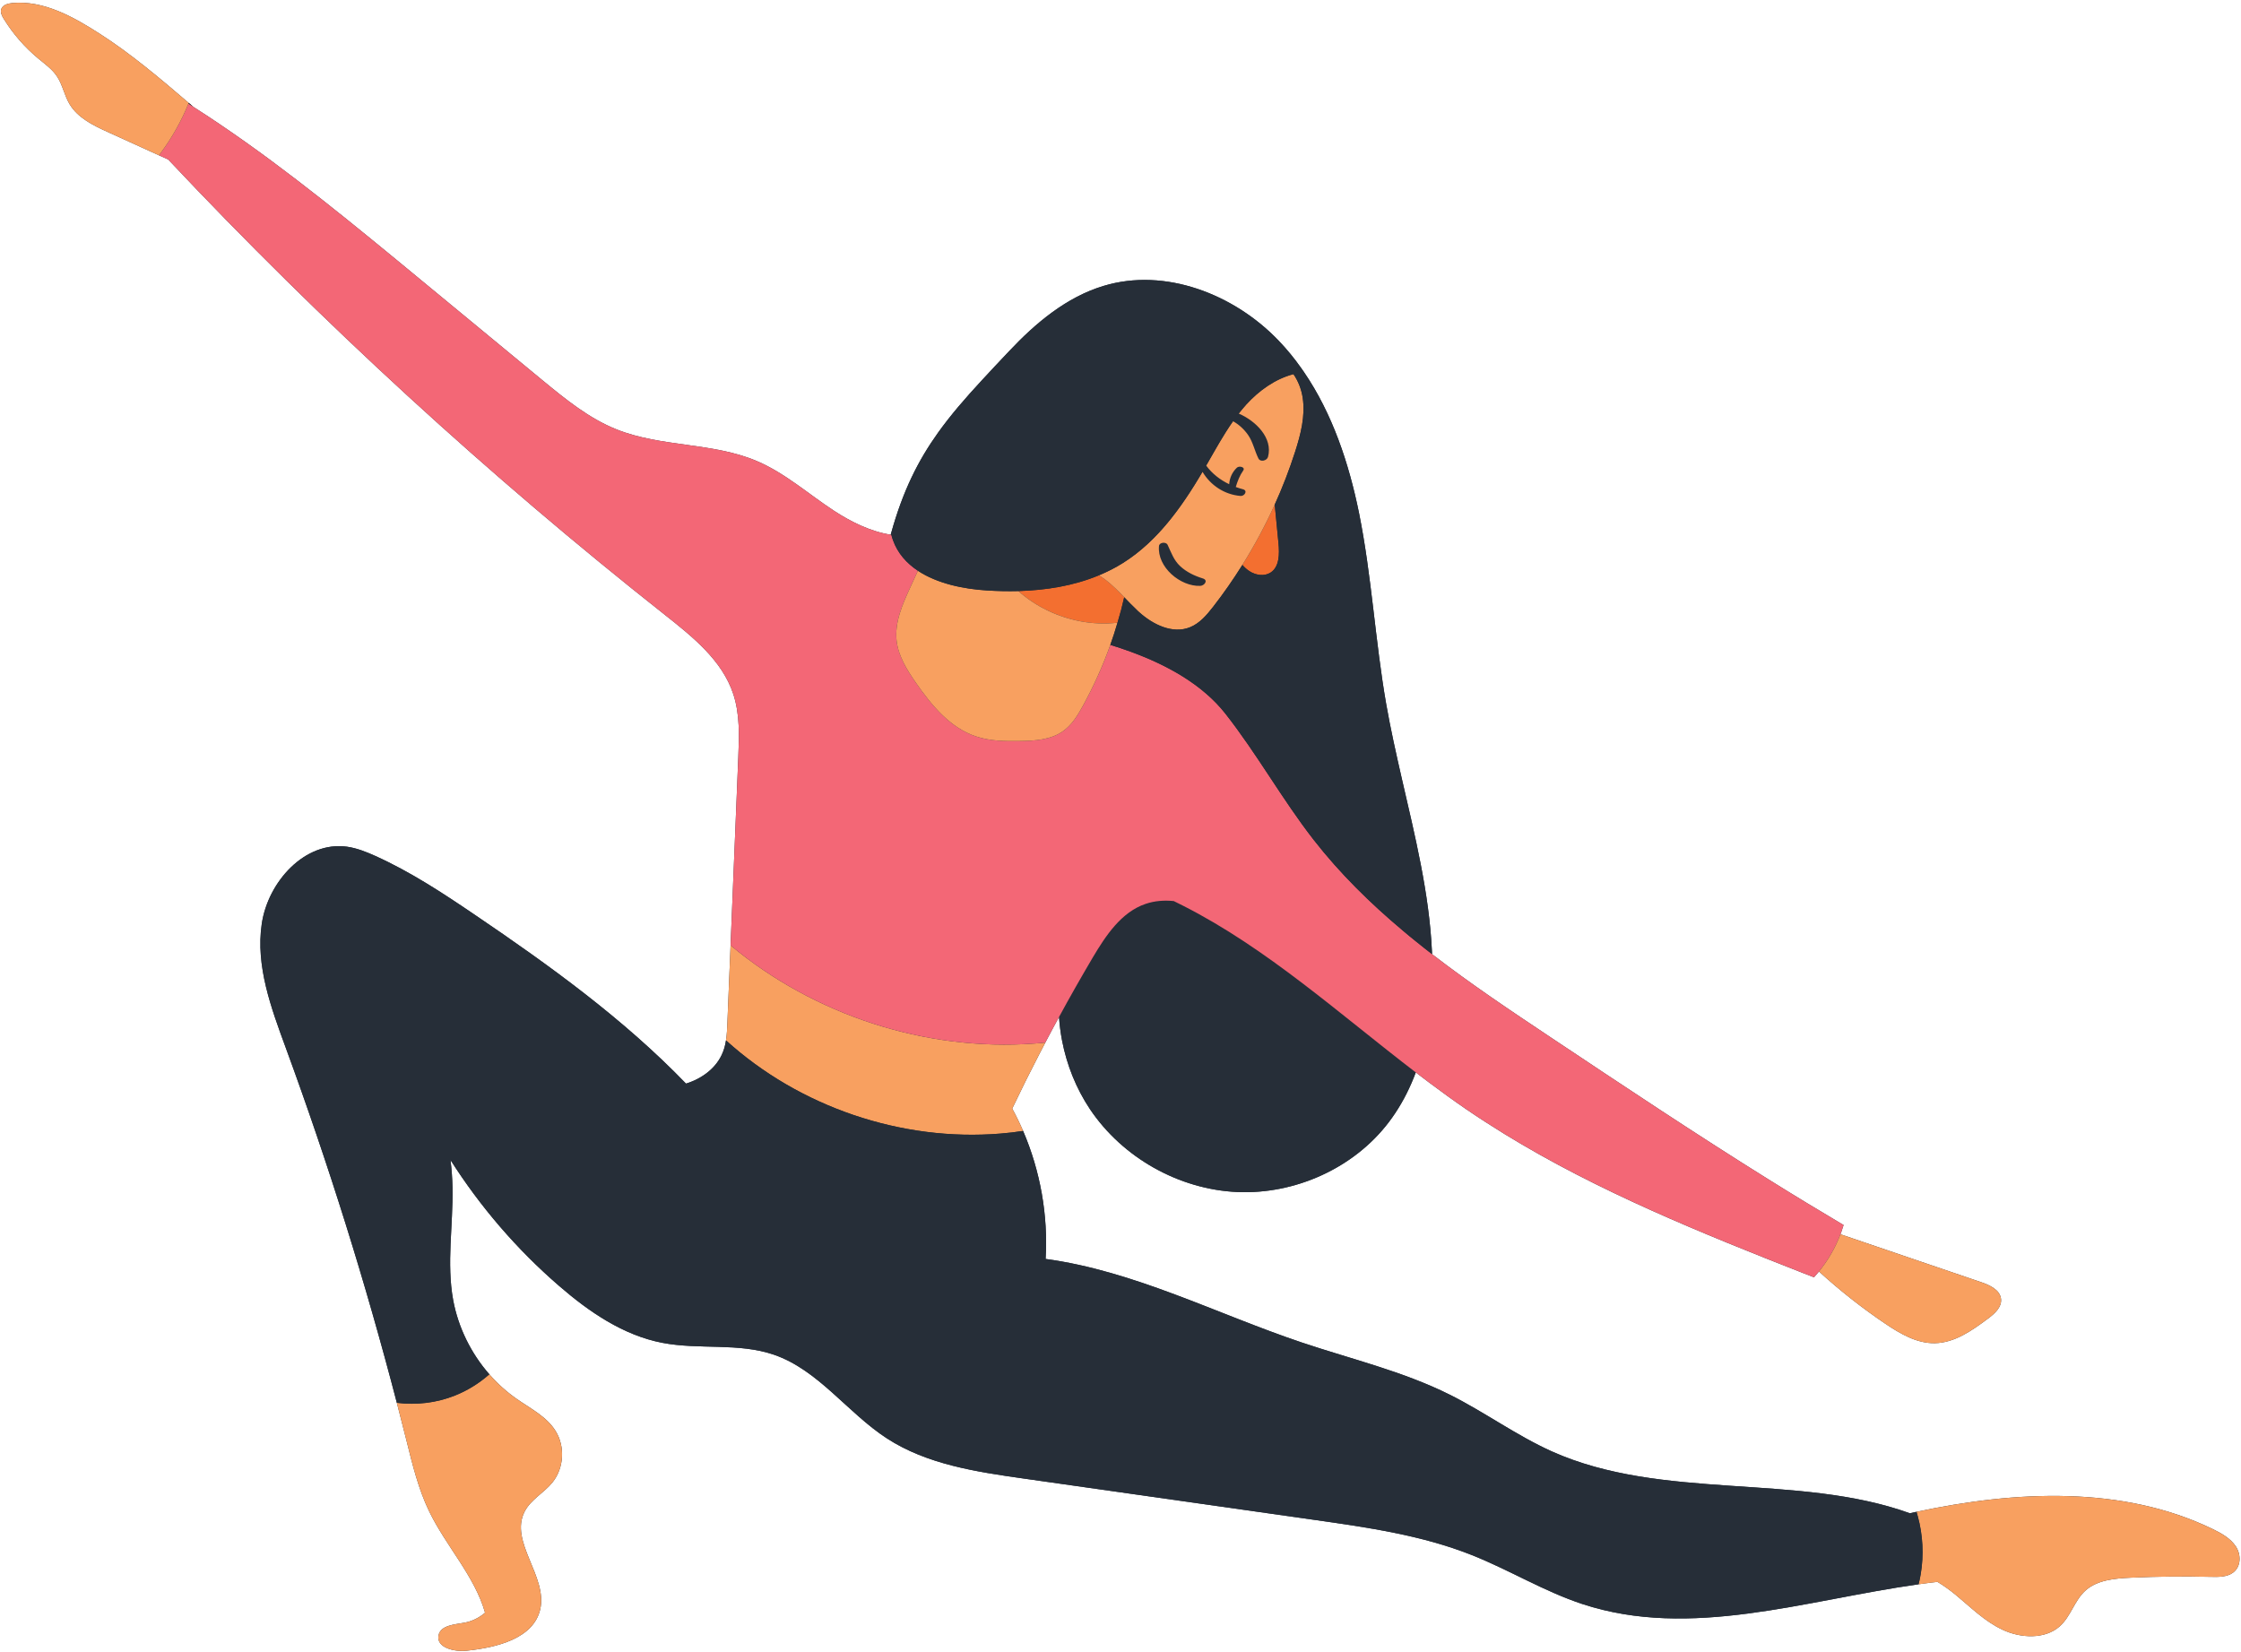
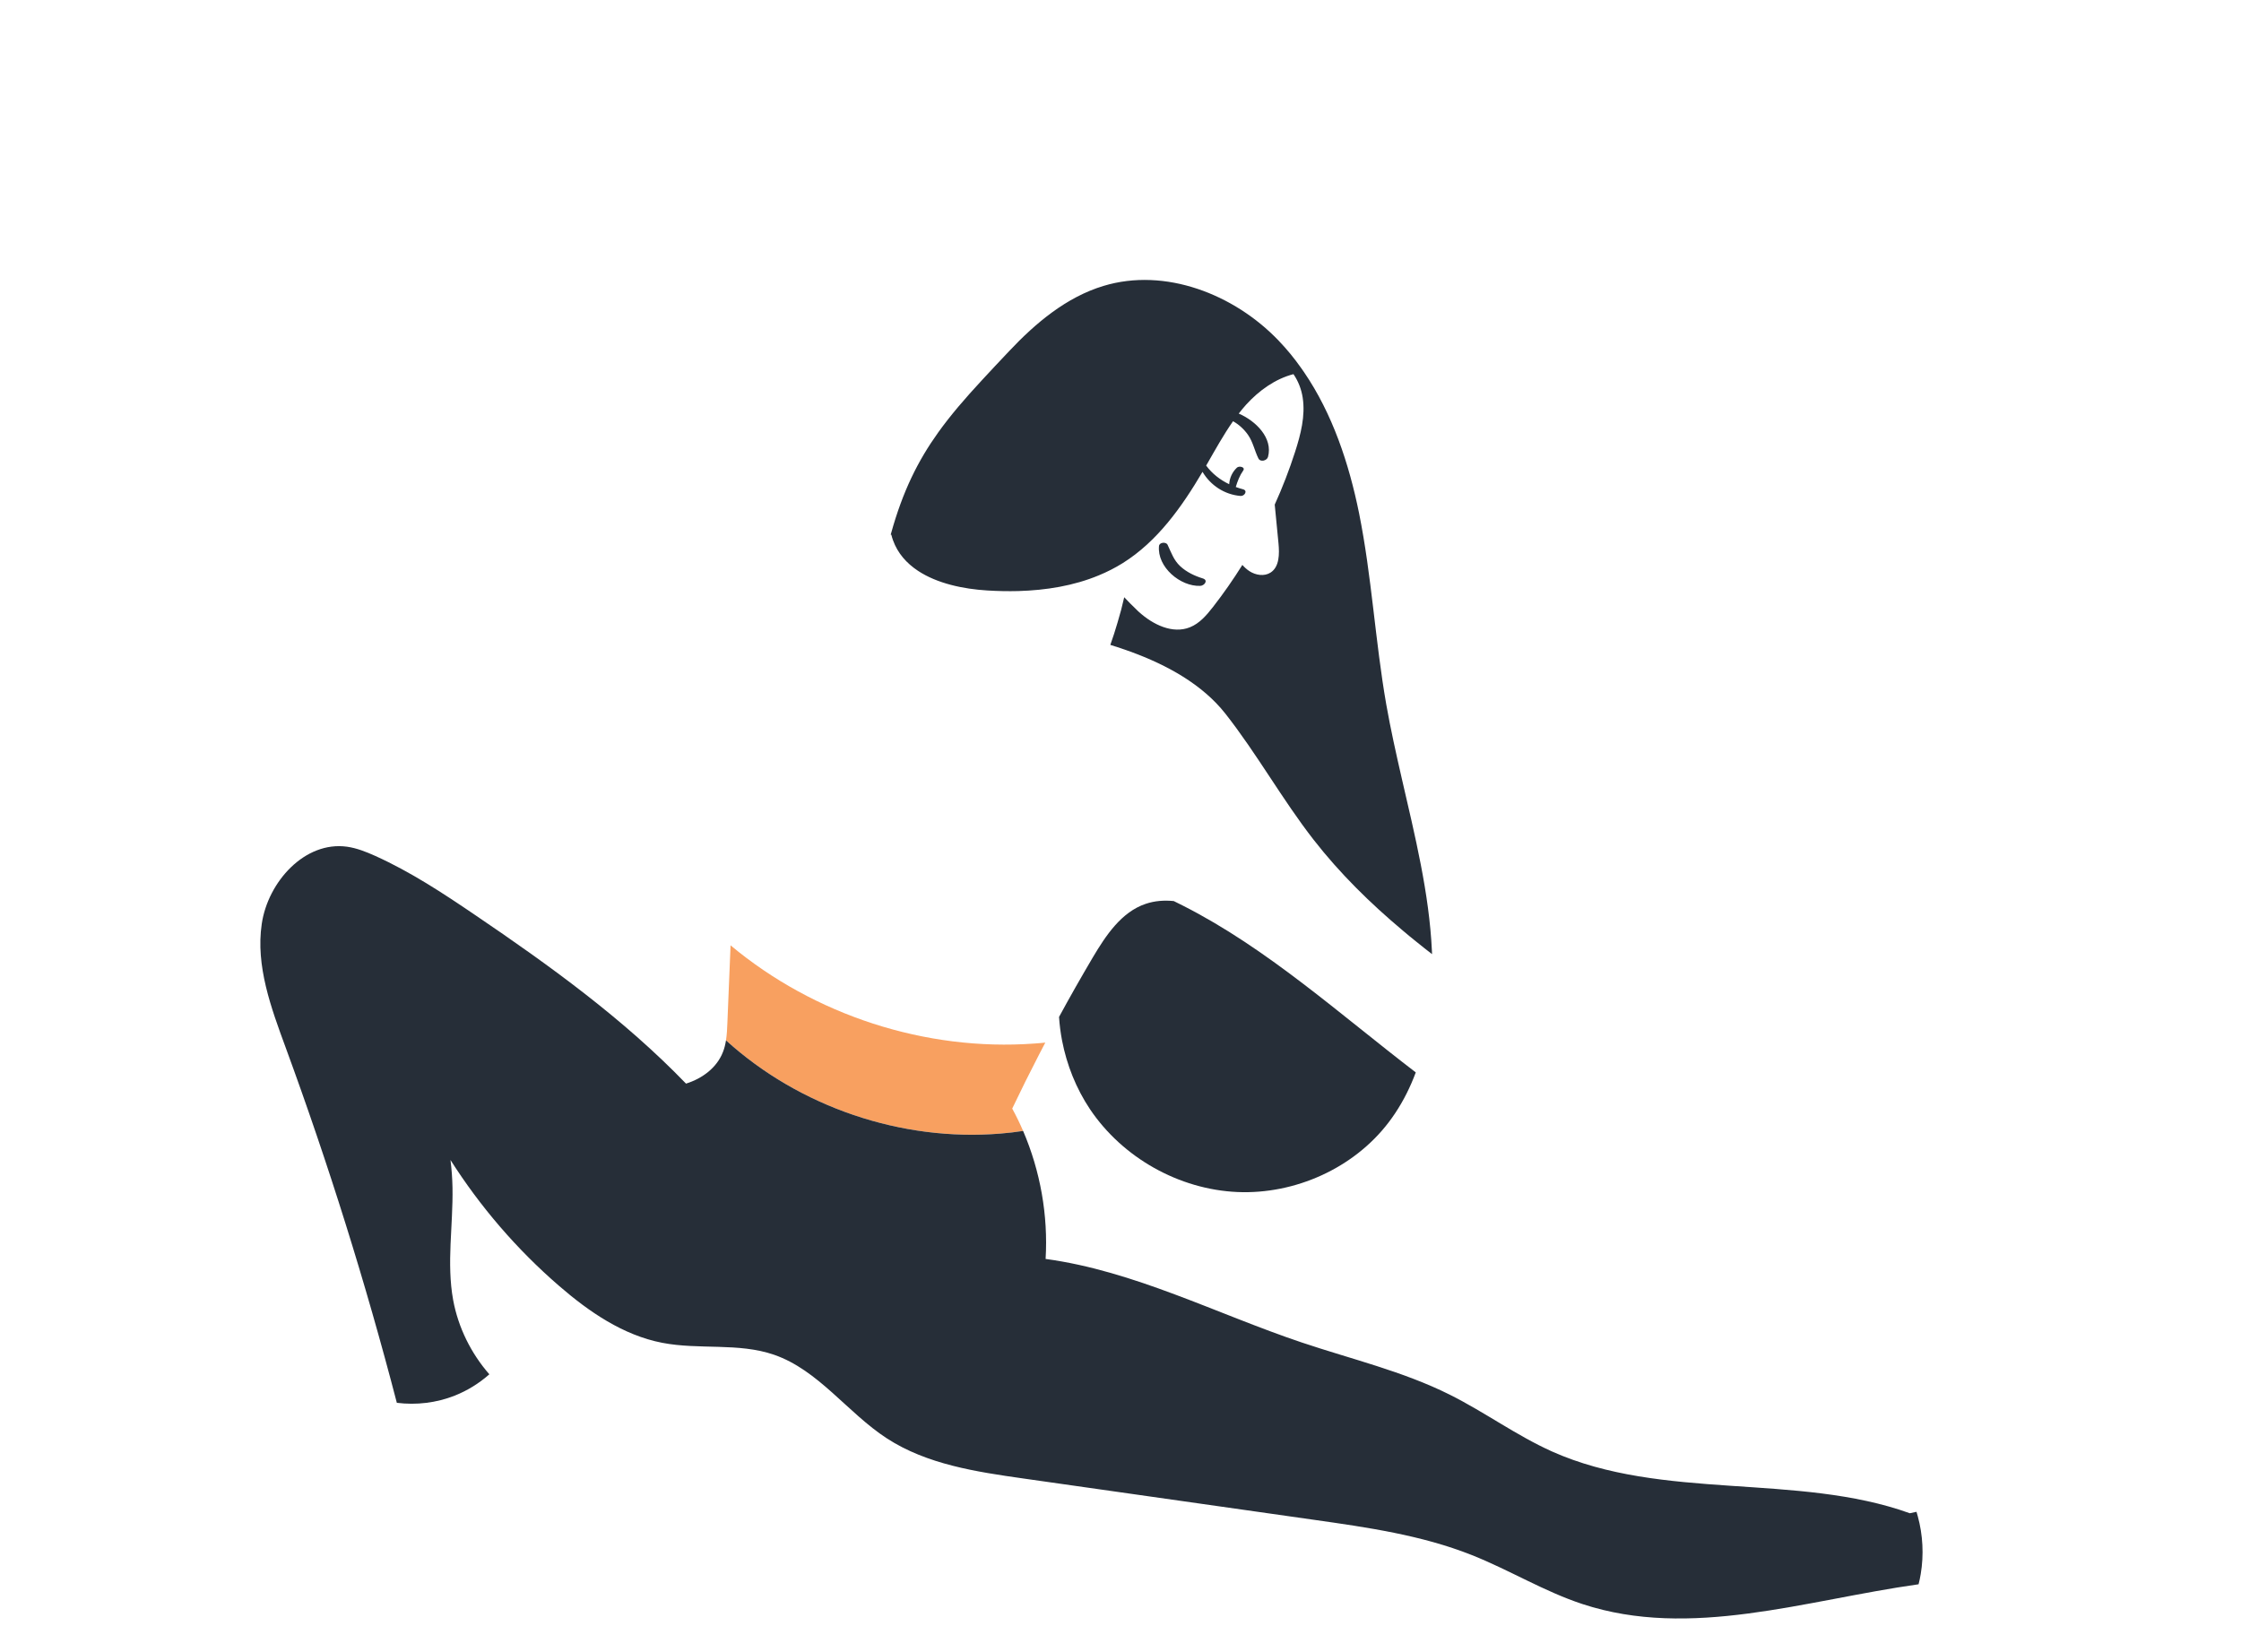
<svg xmlns="http://www.w3.org/2000/svg" fill="#000000" height="368.6" preserveAspectRatio="xMidYMid meet" version="1.1" viewBox="-0.2 -0.6 500.0 368.6" width="500" zoomAndPan="magnify">
  <g id="surface1">
    <g id="change1_1">
-       <path d="m269.15 102.87c-0.08 0.14-0.16 0.27-0.24 0.41 0.08-0.14 0.16-0.27 0.24-0.41zm-17.35 21.18c0.16-0.11 0.32-0.23 0.48-0.35-0.16 0.12-0.32 0.24-0.48 0.35zm1.41-1.04c0.19-0.15 0.38-0.3 0.56-0.45-0.18 0.15-0.37 0.3-0.56 0.45zm2.68-2.28c0.2-0.18 0.39-0.36 0.58-0.55-0.19 0.19-0.38 0.37-0.58 0.55zm-1.31 1.17c0.19-0.17 0.38-0.34 0.58-0.51-0.2 0.17-0.39 0.34-0.58 0.51zm2.58-2.39c0.2-0.19 0.38-0.39 0.57-0.58-0.19 0.19-0.37 0.39-0.57 0.58zm1.22-1.27c0.19-0.2 0.38-0.4 0.57-0.62-0.19 0.22-0.38 0.42-0.57 0.62zm1.18-1.31c0.18-0.21 0.37-0.43 0.55-0.65-0.18 0.22-0.37 0.44-0.55 0.65zm2.22-2.73c0.18-0.24 0.37-0.48 0.55-0.72-0.18 0.24-0.37 0.48-0.55 0.72zm-1.09 1.38c0.19-0.22 0.37-0.45 0.55-0.68-0.18 0.23-0.36 0.46-0.55 0.68zm4.76-6.61c0.92-1.42 1.8-2.85 2.65-4.29-0.85 1.44-1.73 2.87-2.65 4.29zm-0.69 1.05c0.21-0.32 0.42-0.63 0.63-0.95-0.21 0.32-0.42 0.63-0.63 0.95zm-0.93 1.37c0.19-0.28 0.38-0.55 0.57-0.83-0.19 0.28-0.38 0.55-0.57 0.83zm-1 1.41c0.19-0.26 0.37-0.51 0.55-0.77-0.18 0.26-0.36 0.51-0.55 0.77zm235.83 231.66c-1.17-1.8-3.21-2.95-5.22-3.92-20.02-9.67-43.81-8.58-66.04-3.82-0.49 0.1-0.99 0.2-1.49 0.32-25.09-9.03-55.13-2.72-79.88-13.8-7.93-3.57-15.01-8.78-22.78-12.66-10.45-5.22-21.94-7.92-33.01-11.64-19.04-6.4-37.39-15.97-57.15-18.64 0.58-9.73-1.17-19.59-5.02-28.56-0.73-1.7-1.54-3.36-2.43-4.99 1.93-4.05 3.92-8.05 5.98-12.03 0.46-0.9 0.93-1.8 1.4-2.69 1.01-1.92 2.02-3.83 3.07-5.73 0.11 1.78 0.34 3.52 0.67 5.26 1.05 5.45 3.14 10.7 6.22 15.31 7.27 10.84 19.87 17.93 32.91 18.5 12.87 0.55 25.96-5.32 33.75-15.56 2.05-2.69 3.72-5.62 5.06-8.7 0.35-0.8 0.68-1.62 0.98-2.43 0.96 0.74 1.92 1.47 2.9 2.2 2.77 2.08 5.58 4.11 8.42 6.06 2.76 1.88 5.55 3.68 8.39 5.43 20.96 12.88 44.03 22.17 67.01 31.2 0.72 0.26 1.42 0.54 2.13 0.82 0.38-0.42 0.75-0.85 1.11-1.29 4.64 4.23 9.59 8.13 14.79 11.64 3.34 2.25 7.04 4.43 11.07 4.35 4.41-0.08 8.28-2.82 11.82-5.46 1.48-1.09 3.1-2.52 2.94-4.35-0.18-2.06-2.49-3.14-4.44-3.8-10.47-3.57-20.93-7.13-31.39-10.69 0.17-0.45 0.34-0.9 0.47-1.37 0.09-0.23 0.16-0.46 0.23-0.69-5.41-3.2-10.79-6.46-16.12-9.79-0.07-0.03-0.13-0.07-0.2-0.12-16.54-10.3-32.76-21.12-48.98-31.93-8.95-5.96-17.99-12.01-26.52-18.6 0-0.25-0.01-0.49-0.03-0.73-0.6-12.88-3.78-25.68-6.73-38.5-1.26-5.5-2.49-11-3.46-16.51-2.47-14.14-3.23-28.56-6.06-42.63-2.25-11.1-5.94-22.197-12.27-31.471-0.21-0.308-0.43-0.617-0.65-0.929-1.52-2.161-3.19-4.2-5.03-6.118-9.93-10.382-25.33-16.363-39.06-12.211-8.29 2.5-15.17 8.289-21.1 14.59-2.16 2.281-4.16 4.41-6.05 6.461-3.73 4.028-6.94 7.738-9.73 11.629-4.51 6.299-7.91 13.079-10.54 22.569-0.03 0.08-0.05 0.18-0.07 0.26-4.48-0.7-8.85-2.85-12.7-5.37-5.71-3.74-10.89-8.39-17.17-11.06-9.86-4.2-21.33-3.079-31.29-7.059-6.14-2.449-11.36-6.711-16.46-10.899-10.96-9.023-21.871-18.089-32.828-27.089-14.57-11.973-29.293-23.871-45.16-33.993-0.332-0.289-0.672-0.578-1.012-0.859-6.379-5.469-12.957-11.012-19.719-15.352-5.961-3.839-12.621-7.597-19.672-6.937-0.976 0.09-2.128 0.41-2.449 1.359-0.238 0.738 0.172 1.531 0.582 2.191 2.078 3.367 4.719 6.379 7.758 8.887 1.441 1.191 3 2.3 4.043 3.832 1.297 1.91 1.688 4.289 2.867 6.281 1.86 3.117 5.383 4.808 8.711 6.308 3.742 1.711 7.5 3.418 11.25 5.121 0.68 0.309 1.36 0.618 2.039 0.918 34.391 36.532 71.47 70.53 110.85 101.63 6.19 4.89 12.76 10.15 15.23 17.63 1.5 4.53 1.32 9.43 1.12 14.2-0.57 13.97-1.14 27.94-1.72 41.89-0.24 5.76-0.47 11.51-0.71 17.27-0.05 1.31-0.11 2.64-0.31 3.93-0.14 0.88-0.34 1.74-0.67 2.57-1.35 3.52-4.6 5.94-8.25 7.08-13.91-14.42-30.44-26.36-47.1-37.65-7.139-4.85-14.389-9.62-22.268-13.17-2.012-0.9-4.09-1.73-6.269-2.04-9.403-1.3-17.633 7.82-19.02 17.21-1.391 9.39 2.078 18.73 5.348 27.64 9.539 25.99 17.82 52.43 24.789 79.23 0.722 2.77 1.441 5.56 2.133 8.34 1.339 5.39 2.66 10.85 5.066 15.85 3.762 7.78 10.181 14.49 12.491 22.65-1.32 1.12-2.9 1.91-4.6 2.22-2.27 0.41-5.348 0.58-5.789 2.84-0.52 2.74 3.499 3.7 6.269 3.41 6.68-0.7 14.9-2.67 16.42-9.22 1.69-7.38-6.95-15.08-3.48-21.82 1.38-2.69 4.33-4.17 6.23-6.53 2.55-3.17 2.84-7.96 0.7-11.42-1.98-3.23-5.58-5.01-8.68-7.18-2.26-1.58-4.31-3.43-6.12-5.5-4.09-4.68-6.94-10.45-8.07-16.55-1.508-8.24 0-16.7-0.15-25.08-0.04-2.07-0.19-4.14-0.45-6.19 6.64 10.45 14.8 19.93 24.17 28.04 6.72 5.83 14.34 11.06 23.06 12.75 8.24 1.6 17.01-0.07 24.94 2.66 9.94 3.43 16.38 12.93 25.2 18.67 8.96 5.81 19.9 7.45 30.47 8.95 21.61 3.07 43.23 6.14 64.85 9.22 11.92 1.69 23.98 3.42 35.18 7.86 8.38 3.33 16.14 8.12 24.71 10.94 24.08 7.91 49.54-0.84 74.97-4.42 1.41-0.2 2.82-0.39 4.21-0.54 1.4 0.83 2.73 1.81 3.97 2.81 3.39 2.79 6.52 5.98 10.56 7.87 4.04 1.91 9.42 2.17 12.71-0.72 2.57-2.26 3.31-5.88 5.9-8.12 2.6-2.26 6.44-2.61 9.99-2.77 5.93-0.27 11.88-0.34 17.81-0.19 1.77 0.05 3.72 0.06 5.07-0.98 1.75-1.35 1.76-3.98 0.58-5.79" fill="#262e38" />
-     </g>
+       </g>
    <g id="change1_2">
      <path d="m315.68 238.68c-0.3 0.81-0.63 1.63-0.98 2.43-1.34 3.08-3.01 6.01-5.06 8.7-7.79 10.24-20.88 16.11-33.75 15.56-13.04-0.57-25.64-7.66-32.91-18.5-3.08-4.61-5.17-9.86-6.22-15.31-0.33-1.74-0.56-3.48-0.67-5.26 2.42-4.46 4.94-8.88 7.52-13.26 2.93-4.92 6.37-10.14 11.81-11.97 2.04-0.69 4.15-0.83 6.26-0.62 0.69 0.33 1.37 0.67 2.05 1.02 18.78 9.52 34.91 24.16 51.95 37.21" fill="#262e38" />
    </g>
    <g id="change2_1">
-       <path d="m244.97 127.77c-5.61 2.34-11.78 3.33-17.96 3.51 3.82 3.39 8.6 5.71 13.63 6.7 2.8 0.55 5.67 0.68 8.49 0.36 0.57-1.87 1.07-3.77 1.5-5.68-0.23-0.25-0.46-0.49-0.7-0.73-1.52-1.56-3.1-3.05-4.96-4.16zm38.32-0.62c-1.41 0.91-3.34 0.6-4.74-0.32-0.59-0.39-1.1-0.86-1.56-1.38 2.7-4.32 5.12-8.82 7.22-13.46 0.28 2.88 0.56 5.76 0.84 8.65 0.22 2.36 0.22 5.22-1.76 6.51" fill="#f36f30" />
-     </g>
+       </g>
    <g id="change3_1">
      <path d="m233.02 232.03c-0.47 0.89-0.94 1.79-1.4 2.69-2.06 3.98-4.05 7.98-5.98 12.03 0.89 1.63 1.7 3.29 2.43 4.99-1.68 0.26-3.36 0.46-5.05 0.59-22.06 1.82-44.85-5.92-61.24-20.8 0.2-1.29 0.26-2.62 0.31-3.93 0.24-5.76 0.47-11.51 0.71-17.27 18.66 15.58 43.52 23.68 67.77 21.91 0.82-0.05 1.64-0.13 2.45-0.21" fill="#f8a060" />
    </g>
    <g id="change4_1">
-       <path d="m42.922 23.23c-0.352-0.238-0.719-0.468-1.082-0.699 0.031-0.051 0.051-0.101 0.07-0.16 0.34 0.281 0.68 0.57 1.012 0.859" fill="#000000" />
-     </g>
+       </g>
    <g id="change5_1">
-       <path d="m42.922 23.23c15.867 10.122 30.59 22.02 45.16 33.993 10.957 9 21.868 18.066 32.828 27.089 5.1 4.188 10.32 8.45 16.46 10.899 9.96 3.98 21.43 2.859 31.29 7.059 6.28 2.67 11.46 7.32 17.17 11.06 3.85 2.52 8.22 4.67 12.7 5.37 0.05 0 0.09 0.01 0.14 0.01 0.1 0.41 0.22 0.83 0.37 1.23 1.05 2.92 3.04 5.14 5.56 6.81-0.57 1.25-1.14 2.48-1.71 3.72-1.74 3.78-3.52 7.81-3.04 11.95 0.41 3.42 2.32 6.46 4.28 9.29 3.51 5.06 7.68 10.13 13.52 12.03 3.08 1.01 6.36 1.05 9.59 1 3.4-0.04 7.03-0.25 9.79-2.24 1.94-1.39 3.21-3.48 4.36-5.57 2.4-4.38 4.46-8.94 6.14-13.64 1.5 0.46 3 0.96 4.5 1.51 8.16 2.97 16.03 7.31 21.16 13.82 7.08 9 12.65 19.1 19.69 28.14 5.86 7.52 12.64 14.18 19.94 20.3 0.97 0.83 1.96 1.64 2.96 2.44 1.16 0.94 2.34 1.88 3.53 2.79 8.53 6.59 17.57 12.64 26.52 18.6 16.22 10.81 32.44 21.63 48.98 31.93 0.07 0.05 0.13 0.09 0.2 0.12 5.33 3.33 10.71 6.59 16.12 9.79-0.07 0.23-0.14 0.46-0.23 0.69-0.13 0.47-0.3 0.92-0.47 1.37-1.13 3-2.76 5.81-4.79 8.31-0.36 0.44-0.73 0.87-1.11 1.29-0.71-0.28-1.41-0.56-2.13-0.82-22.98-9.03-46.05-18.32-67.01-31.2-2.84-1.75-5.63-3.55-8.39-5.43-2.84-1.95-5.65-3.98-8.42-6.06-0.98-0.73-1.94-1.46-2.9-2.2-17.04-13.05-33.17-27.69-51.95-37.21-0.68-0.35-1.36-0.69-2.05-1.02-2.11-0.21-4.22-0.07-6.26 0.62-5.44 1.83-8.88 7.05-11.81 11.97-2.58 4.38-5.1 8.8-7.52 13.26-1.05 1.9-2.06 3.81-3.07 5.73-0.81 0.08-1.63 0.16-2.45 0.21-24.25 1.77-49.11-6.33-67.77-21.91 0.58-13.95 1.15-27.92 1.72-41.89 0.2-4.77 0.38-9.67-1.12-14.2-2.47-7.48-9.04-12.74-15.23-17.63-39.38-31.1-76.459-65.098-110.85-101.63-0.679-0.3-1.359-0.609-2.039-0.918 0.16-0.23 0.34-0.472 0.508-0.71 2.453-3.34 4.492-6.969 6.051-10.821 0.363 0.231 0.73 0.461 1.082 0.699" fill="#f36776" />
-     </g>
+       </g>
    <g id="change3_2">
-       <path d="m2.519 0.082c-0.977 0.09-2.129 0.41-2.449 1.359-0.238 0.738 0.172 1.531 0.582 2.191 2.078 3.367 4.719 6.379 7.758 8.887 1.441 1.191 3 2.3 4.043 3.832 1.297 1.91 1.688 4.289 2.867 6.281 1.86 3.117 5.383 4.808 8.711 6.308 3.742 1.711 7.5 3.418 11.25 5.121 0.16-0.23 0.34-0.472 0.508-0.71 2.453-3.34 4.492-6.969 6.051-10.821 0.031-0.051 0.051-0.101 0.07-0.16-6.379-5.469-12.957-11.012-19.719-15.352-5.961-3.839-12.621-7.597-19.672-6.937zm112.58 311.46c-2.26-1.58-4.31-3.43-6.12-5.5-2.27 2.01-4.89 3.63-7.7 4.75-4.089 1.62-8.589 2.16-12.94 1.61 0.722 2.77 1.441 5.56 2.133 8.34 1.339 5.39 2.66 10.85 5.066 15.85 3.762 7.78 10.181 14.49 12.491 22.65-1.32 1.12-2.9 1.91-4.6 2.22-2.27 0.41-5.348 0.58-5.789 2.84-0.52 2.74 3.499 3.7 6.269 3.41 6.68-0.7 14.9-2.67 16.42-9.22 1.69-7.38-6.95-15.08-3.48-21.82 1.38-2.69 4.33-4.17 6.23-6.53 2.55-3.17 2.84-7.96 0.7-11.42-1.98-3.23-5.58-5.01-8.68-7.18zm125.54-173.56c-5.03-0.99-9.81-3.31-13.63-6.7-2.31 0.06-4.62 0.01-6.91-0.13-5.33-0.32-11.19-1.54-15.5-4.4-0.57 1.25-1.14 2.48-1.71 3.72-1.74 3.78-3.52 7.81-3.04 11.95 0.41 3.42 2.32 6.46 4.28 9.29 3.51 5.06 7.68 10.13 13.52 12.03 3.08 1.01 6.36 1.05 9.59 1 3.4-0.04 7.03-0.25 9.79-2.24 1.94-1.39 3.21-3.48 4.36-5.57 2.4-4.38 4.46-8.94 6.14-13.64 0.58-1.64 1.12-3.28 1.6-4.95-2.82 0.32-5.69 0.19-8.49-0.36zm47.75-55.097c-4.06 1.047-7.69 3.656-10.55 6.797-3.54 3.902-6.06 8.621-8.69 13.19-4.88 8.49-10.53 16.96-18.83 22.16-1.71 1.07-3.5 1.98-5.35 2.74 1.86 1.11 3.44 2.6 4.96 4.16 0.24 0.24 0.47 0.48 0.7 0.73 0.9 0.94 1.81 1.9 2.76 2.78 0.18 0.2 0.38 0.37 0.58 0.55 3.08 2.78 7.46 4.92 11.32 3.37 2.16-0.86 3.74-2.72 5.17-4.56 2.34-3 4.51-6.13 6.53-9.35 2.7-4.32 5.12-8.82 7.22-13.46 1.74-3.83 3.25-7.76 4.54-11.76 1.26-3.91 2.32-8.031 1.7-12.097-0.28-1.852-0.99-3.703-2.06-5.25zm154.93 210.75c1.48-1.09 3.1-2.52 2.94-4.35-0.18-2.06-2.49-3.14-4.44-3.8-10.47-3.57-20.93-7.13-31.39-10.69-1.13 3-2.76 5.81-4.79 8.31 4.64 4.23 9.59 8.13 14.79 11.64 3.34 2.25 7.04 4.43 11.07 4.35 4.41-0.08 8.28-2.82 11.82-5.46zm54.76 56.62c-1.35 1.04-3.3 1.03-5.07 0.98-5.93-0.15-11.88-0.08-17.81 0.19-3.55 0.16-7.39 0.51-9.99 2.77-2.59 2.24-3.33 5.86-5.9 8.12-3.29 2.89-8.67 2.63-12.71 0.72-4.04-1.89-7.17-5.08-10.56-7.87-1.24-1-2.57-1.98-3.97-2.81-1.39 0.15-2.8 0.34-4.21 0.54 0.2-0.75 0.35-1.51 0.48-2.27 0.72-4.28 0.49-8.73-0.66-12.92-0.08-0.33-0.17-0.65-0.28-0.98 22.23-4.76 46.02-5.85 66.04 3.82 2.01 0.97 4.05 2.12 5.22 3.92 1.18 1.81 1.17 4.44-0.58 5.79" fill="#f8a060" />
-     </g>
+       </g>
    <g id="change1_3">
      <path d="m268.16 128.46c-1.82-0.56-3.62-1.41-5.03-2.72-1.48-1.38-1.99-3.03-2.83-4.79-0.34-0.7-1.83-0.56-1.91 0.27-0.45 4.72 4.77 9.08 9.2 8.9 0.93-0.03 1.87-1.26 0.57-1.66zm-69.12-8.52c1.05 2.92 3.04 5.14 5.56 6.81 4.31 2.86 10.17 4.08 15.5 4.4 2.29 0.14 4.6 0.19 6.91 0.13 6.18-0.18 12.35-1.17 17.96-3.51 1.85-0.76 3.64-1.67 5.35-2.74 7.71-4.83 13.14-12.49 17.78-20.35 1.79 3.01 4.89 5.08 8.49 5.38 0.89 0.07 1.67-1.2 0.54-1.49-0.55-0.14-1.08-0.32-1.61-0.51 0.39-1.29 0.88-2.57 1.66-3.67 0.55-0.79-0.92-1.1-1.4-0.65-1.05 0.99-1.64 2.3-1.73 3.7-2.01-0.96-3.78-2.33-5.14-4.16 0.08-0.14 0.16-0.27 0.24-0.41 1.84-3.198 3.64-6.468 5.76-9.483 1.31 0.734 2.43 1.758 3.32 3.015 1.14 1.618 1.47 3.539 2.34 5.288 0.44 0.89 1.91 0.5 2.14-0.34 1.14-4.205-2.69-8.022-6.53-9.67 0.53-0.684 1.08-1.356 1.66-2 2.86-3.141 6.49-5.75 10.55-6.797 1.07 1.547 1.78 3.398 2.06 5.25 0.62 4.066-0.44 8.187-1.7 12.097-1.29 4-2.8 7.93-4.54 11.76 0.28 2.88 0.56 5.76 0.84 8.65 0.22 2.36 0.22 5.22-1.76 6.51-1.41 0.91-3.34 0.6-4.74-0.32-0.59-0.39-1.1-0.86-1.56-1.38-2.02 3.22-4.19 6.35-6.53 9.35-1.43 1.84-3.01 3.7-5.17 4.56-3.86 1.55-8.24-0.59-11.32-3.37-0.2-0.18-0.4-0.35-0.58-0.55-0.95-0.88-1.86-1.84-2.76-2.78-0.43 1.91-0.93 3.81-1.5 5.68-0.48 1.67-1.02 3.31-1.6 4.95 1.5 0.46 3 0.96 4.5 1.51 8.16 2.97 16.03 7.31 21.16 13.82 7.08 9 12.65 19.1 19.69 28.14 5.86 7.52 12.64 14.18 19.94 20.3 0.97 0.83 1.96 1.64 2.96 2.44 1.16 0.94 2.34 1.88 3.53 2.79 0-0.25-0.01-0.49-0.03-0.73-0.6-12.88-3.78-25.68-6.73-38.5-1.26-5.5-2.49-11-3.46-16.51-2.47-14.14-3.23-28.56-6.06-42.63-2.25-11.1-5.94-22.197-12.27-31.471-0.21-0.308-0.43-0.617-0.65-0.929-1.52-2.161-3.19-4.2-5.03-6.118-9.93-10.382-25.33-16.363-39.06-12.211-8.29 2.5-15.17 8.289-21.1 14.59-2.16 2.281-4.16 4.41-6.05 6.461-3.73 4.028-6.94 7.738-9.73 11.629-4.51 6.299-7.91 13.079-10.54 22.569-0.03 0.08-0.05 0.18-0.07 0.26 0.05 0 0.09 0.01 0.14 0.01 0.1 0.41 0.22 0.83 0.37 1.23zm229.3 230.68c-0.13 0.76-0.28 1.52-0.48 2.27-25.43 3.58-50.89 12.33-74.97 4.42-8.57-2.82-16.33-7.61-24.71-10.94-11.2-4.44-23.26-6.17-35.18-7.86-21.62-3.08-43.24-6.15-64.85-9.22-10.57-1.5-21.51-3.14-30.47-8.95-8.82-5.74-15.26-15.24-25.2-18.67-7.93-2.73-16.7-1.06-24.94-2.66-8.72-1.69-16.34-6.92-23.06-12.75-9.37-8.11-17.53-17.59-24.17-28.04 0.26 2.05 0.41 4.12 0.45 6.19 0.15 8.38-1.358 16.84 0.15 25.08 1.13 6.1 3.98 11.87 8.07 16.55-2.27 2.01-4.89 3.63-7.7 4.75-4.089 1.62-8.589 2.16-12.94 1.61-6.969-26.8-15.25-53.24-24.789-79.23-3.27-8.91-6.739-18.25-5.348-27.64 1.387-9.39 9.617-18.51 19.02-17.21 2.179 0.31 4.257 1.14 6.269 2.04 7.879 3.55 15.129 8.32 22.268 13.17 16.66 11.29 33.19 23.23 47.1 37.65 3.65-1.14 6.9-3.56 8.25-7.08 0.33-0.83 0.53-1.69 0.67-2.57 16.39 14.88 39.18 22.62 61.24 20.8 1.69-0.13 3.37-0.33 5.05-0.59 3.85 8.97 5.6 18.83 5.02 28.56 19.76 2.67 38.11 12.24 57.15 18.64 11.07 3.72 22.56 6.42 33.01 11.64 7.77 3.88 14.85 9.09 22.78 12.66 24.75 11.08 54.79 4.77 79.88 13.8 0.5-0.12 1-0.22 1.49-0.32 0.11 0.33 0.2 0.65 0.28 0.98 1.15 4.19 1.38 8.64 0.66 12.92" fill="#262e38" />
    </g>
  </g>
</svg>